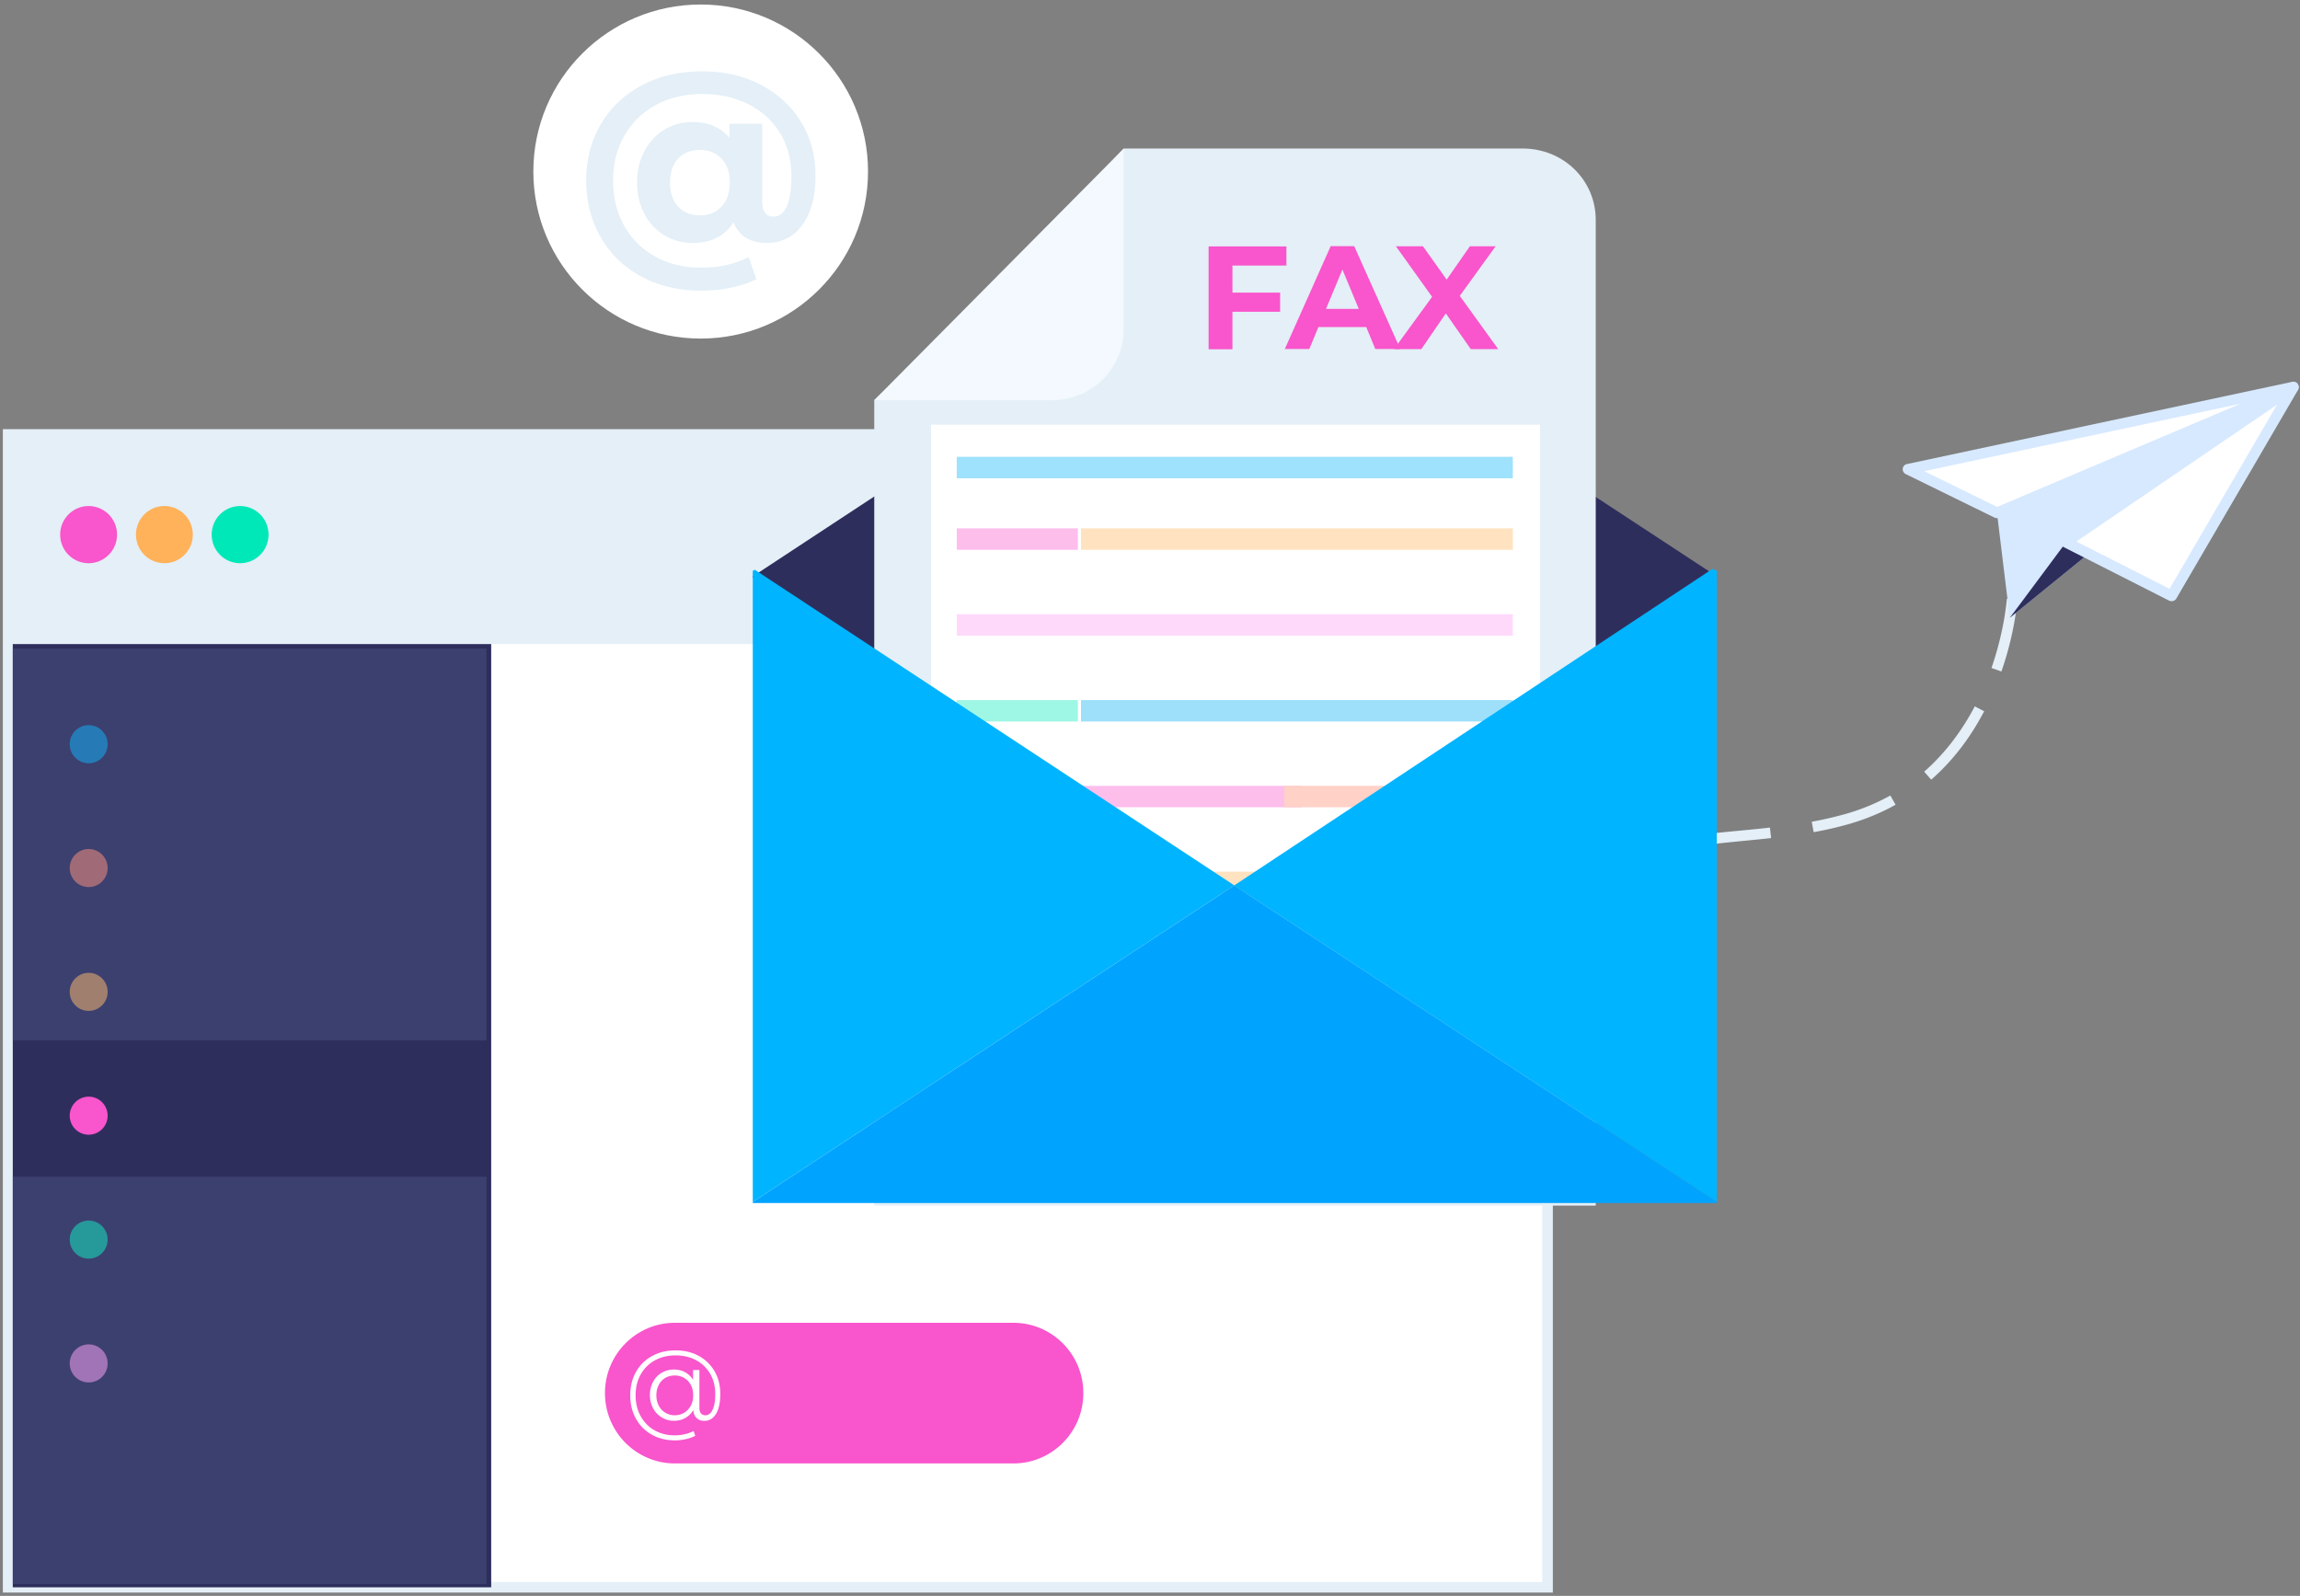
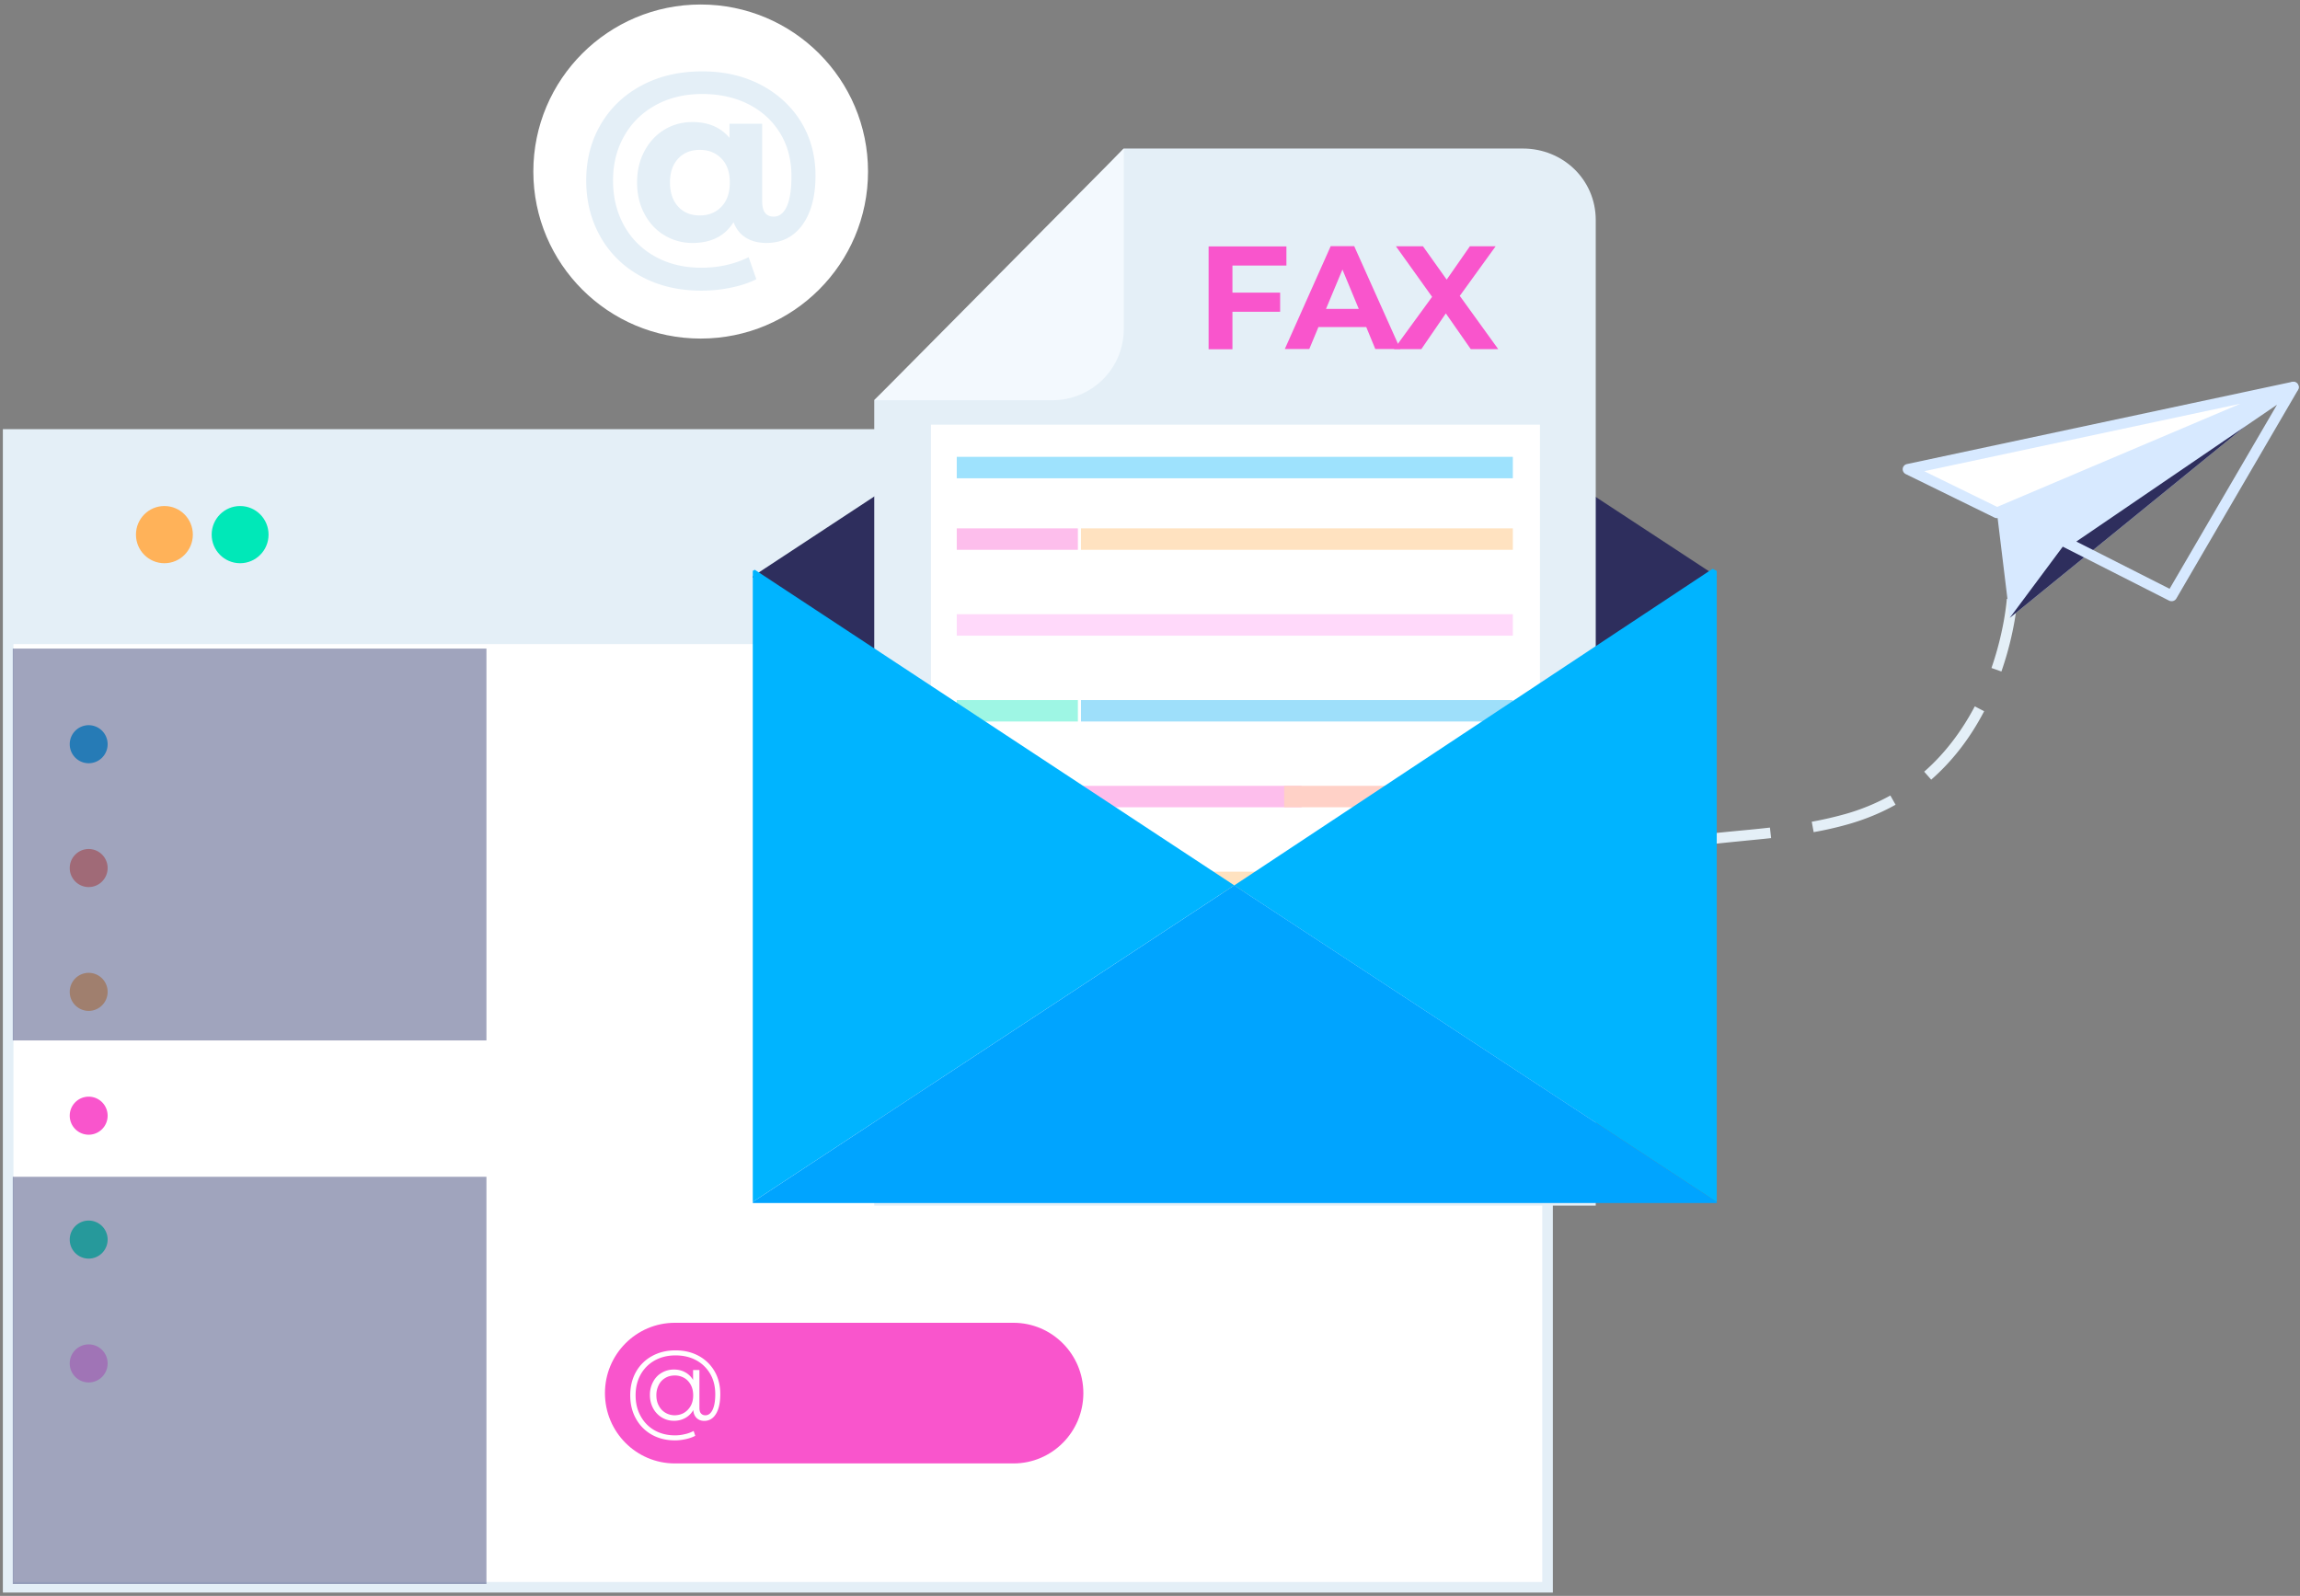
<svg xmlns="http://www.w3.org/2000/svg" xmlns:xlink="http://www.w3.org/1999/xlink" width="281" height="195">
  <rect width="100%" height="100%" fill="#808080" stroke="none" />
  <defs>
    <path id="a" d="M693 2064.94v-140.85h188.07v140.85z" />
    <path id="b" d="M693.643 2064.295h186.781V1924.74H693.643zm188.06 1.3H692.35V1923.44h189.367v142.155z" />
-     <path id="c" d="M693.56 2064.95v-139.1h58.45v139.1z" />
    <path id="d" d="M693 1949.7v-25.61h188.07v25.61z" />
-     <path id="e" d="M699.35 1936.325c0-1.93 1.556-3.495 3.475-3.495 1.92 0 3.475 1.565 3.475 3.495 0 1.93-1.556 3.495-3.475 3.495-1.92 0-3.475-1.565-3.475-3.495z" />
    <path id="f" d="M708.61 1936.325c0-1.93 1.556-3.495 3.475-3.495 1.92 0 3.475 1.565 3.475 3.495 0 1.93-1.556 3.495-3.475 3.495-1.92 0-3.475-1.565-3.475-3.495z" />
    <path id="g" d="M717.86 1936.325c0-1.93 1.556-3.495 3.475-3.495 1.92 0 3.475 1.565 3.475 3.495 0 1.93-1.556 3.495-3.475 3.495-1.92 0-3.475-1.565-3.475-3.495z" />
    <path id="h" d="M815.814 2049.816h-41.36c-4.718 0-8.544-3.848-8.544-8.593s3.826-8.593 8.544-8.593h41.36c4.718 0 8.544 3.848 8.544 8.593s-3.826 8.593-8.544 8.593z" />
    <path id="i" d="M700.52 1961.935a2.32 2.32 0 012.315-2.325 2.32 2.32 0 012.315 2.325 2.32 2.32 0 01-2.315 2.325 2.32 2.32 0 01-2.315-2.325z" />
    <path id="j" d="M700.52 1977.065a2.32 2.32 0 012.315-2.325 2.32 2.32 0 012.315 2.325 2.32 2.32 0 01-2.315 2.325 2.32 2.32 0 01-2.315-2.325z" />
    <path id="k" d="M700.52 1992.195a2.32 2.32 0 012.315-2.325 2.32 2.32 0 012.315 2.325 2.32 2.32 0 01-2.315 2.325 2.32 2.32 0 01-2.315-2.325z" />
    <path id="l" d="M700.52 2007.325a2.32 2.32 0 012.315-2.325 2.32 2.32 0 012.315 2.325 2.32 2.32 0 01-2.315 2.325 2.32 2.32 0 01-2.315-2.325z" />
    <path id="m" d="M700.52 2022.465a2.32 2.32 0 012.315-2.325 2.32 2.32 0 012.315 2.325 2.32 2.32 0 01-2.315 2.325 2.32 2.32 0 01-2.315-2.325z" />
    <path id="n" d="M700.52 2037.595a2.32 2.32 0 012.315-2.325 2.32 2.32 0 012.315 2.325 2.32 2.32 0 01-2.315 2.325 2.32 2.32 0 01-2.315-2.325z" />
    <path id="o" d="M693.56 1998.13v-47.88h57.87v47.88z" />
    <path id="p" d="M693.56 2064.55v-49.76h57.87v49.76z" />
    <path id="q" d="M842.792 1902.74l-58.822 38.688v.13l60.525 48.281 57.249-48.281v-.13z" />
    <path id="r" d="M878.05 1889.15h-48.756s-10.17 10.62-13.5 14.112c-4.122 4.284-16.828 16.488-16.828 16.488l-.156.155v98.407h88.148v-120.451c-.013-4.907-3.992-8.711-8.908-8.711z" />
    <path id="s" d="M829.297 1889.15v22.031c0 4.92-3.967 8.724-8.74 8.724H798.8z" />
    <path id="t" d="M805.74 2010.72v-87.83h74.4v87.83z" />
    <path id="u" d="M808.89 1929.44v-2.62h67.94v2.62z" />
    <path id="v" d="M808.89 1938.18v-2.62h14.8v2.62z" />
    <path id="w" d="M808.89 1948.67v-2.62h67.94v2.62z" />
    <path id="x" d="M808.89 1959.16v-2.62h14.8v2.62z" />
    <path id="y" d="M808.89 1969.64v-2.62h42.12v2.62z" />
    <path id="z" d="M808.89 1980.13v-2.62h61.1v2.62z" />
    <path id="A" d="M824.07 1938.18v-2.62h52.76v2.62z" />
    <path id="B" d="M824.07 1959.16v-2.62h52.76v2.62z" />
    <path id="C" d="M848.89 1969.64v-2.62h27.93v2.62z" />
    <path id="D" d="M842.573 1903.434v3.323h5.826v2.337h-5.826v4.583h-2.913v-12.567h9.507v2.337h-6.594z" />
    <path id="E" d="M858.005 1908.743l-1.994-4.807-2.008 4.807zm.914 2.217h-5.84l-1.118 2.687h-2.991l5.605-12.567h2.874l5.631 12.567h-3.056z" />
    <path id="F" d="M871.687 1913.657l-3.044-4.362-2.99 4.362h-3.343l4.656-6.387-4.422-6.18h3.303l2.9 4.076 2.836-4.076h3.147l-4.383 6.063 4.695 6.504z" />
    <path id="G" d="M936.52 1953.05l-1.215-.428c1.616-4.661 1.874-8.413 1.874-8.452l1.293.078c-.013.169-.271 3.973-1.952 8.802zm-8.578 13.216l-.857-.974c2.442-2.142 4.52-4.829 6.183-7.984l1.143.597c-1.715 3.298-3.897 6.115-6.469 8.361zm-14.36 6.413l-.233-1.272a45.01 45.01 0 004.12-.948 25.621 25.621 0 005.483-2.258l.637 1.129c-1.78 1-3.717 1.792-5.757 2.376a42.883 42.883 0 01-4.249.973zm-15.504 1.883l-.208-1.285c2.249-.364 4.523-.572 6.927-.805 1.143-.104 2.287-.221 3.443-.35l.143 1.284c-1.156.13-2.313.234-3.456.351-2.378.234-4.64.454-6.849.805zm-12.917 6.702l-1.078-.726c1.455-2.165 3.144-3.734 5.015-4.667a23.271 23.271 0 013.612-1.426l.39 1.245c-1.248.388-2.352.83-3.404 1.348-1.69.83-3.21 2.255-4.535 4.226zm-4.867 14.394l-1.284-.142c.026-.208.584-5.18 2.62-10.23l1.207.48c-1.972 4.894-2.543 9.84-2.543 9.892z" />
    <path id="H" d="M925.12 1928.348l47.078-10.048-36.219 15.371z" />
    <path id="I" d="M927.09 1928.575l8.909 4.362 29.715-12.604zm8.882 5.739a.71.71 0 01-.286-.065l-10.859-5.323a.664.664 0 01-.364-.662.648.648 0 01.507-.558l47.078-10.049a.64.64 0 01.755.442.637.637 0 01-.364.791l-36.22 15.372a.761.761 0 01-.247.052z" />
    <path id="J" d="M937.54 1946.498l-1.56-12.827 36.219-15.371z" />
    <path id="K" d="M937.54 1946.498l6.88-9.244 27.778-18.954z" />
-     <path id="L" d="M944.42 1937.254l12.901 6.557 14.878-25.511z" />
    <path id="M" d="M945.676 1937.17l11.392 5.774 13.122-22.49zm11.64 7.29a.827.827 0 01-.3-.065l-12.914-6.556a.64.64 0 01-.065-1.104l27.792-18.954a.65.65 0 01.923.87l-14.877 25.51a.662.662 0 01-.56.299z" />
    <path id="N" d="M783.97 2017.866l58.822-38.688-58.575-38.558-.247.13z" />
    <path id="O" d="M901.742 1940.76l-.507-.26-58.445 38.688 58.952 38.687z" />
    <path id="P" d="M842.792 1979.18l-58.822 38.688v.13h117.774v-.13z" />
    <path id="Q" d="M757.16 1891.96c0-11.272 9.154-20.41 20.445-20.41s20.445 9.138 20.445 20.41-9.154 20.41-20.445 20.41-20.445-9.138-20.445-20.41z" />
    <path id="R" d="M780.136 1896.26c.69-.714 1.028-1.701 1.028-2.973 0-1.247-.338-2.22-1.028-2.921-.689-.701-1.56-1.052-2.64-1.052-1.092 0-1.976.35-2.64 1.065-.663.714-1.001 1.687-1.001 2.908 0 1.246.338 2.233 1.001 2.96.664.727 1.548 1.077 2.64 1.077 1.08 0 1.951-.35 2.64-1.064zm4.825-14.891c2.094 1.103 3.733 2.622 4.916 4.544 1.17 1.934 1.756 4.115 1.756 6.556 0 1.713-.247 3.193-.741 4.427-.495 1.233-1.197 2.18-2.094 2.83-.898.65-1.951.96-3.16.96-1.002 0-1.834-.22-2.523-.648-.69-.429-1.184-1.065-1.496-1.896-1.053 1.7-2.731 2.545-5.007 2.545a6.557 6.557 0 01-3.433-.935c-1.04-.623-1.847-1.493-2.445-2.623-.598-1.116-.898-2.401-.898-3.842 0-1.428.3-2.7.898-3.817.598-1.117 1.404-2 2.432-2.623 1.027-.623 2.172-.934 3.446-.934 1.938 0 3.433.649 4.513 1.934v-1.727h3.992v9.478c0 1.246.469 1.869 1.405 1.869.69 0 1.222-.415 1.6-1.233.377-.818.572-2.065.572-3.713 0-1.974-.455-3.713-1.366-5.22-.91-1.505-2.185-2.687-3.836-3.543-1.652-.844-3.55-1.273-5.697-1.273-2.145 0-4.044.455-5.696 1.363-1.651.91-2.926 2.156-3.836 3.765-.91 1.597-1.366 3.415-1.366 5.44 0 2.064.455 3.908 1.353 5.518a9.57 9.57 0 003.797 3.777c1.639.91 3.512 1.364 5.644 1.364 2.107 0 4.032-.429 5.775-1.286l.936 2.688c-.884.454-1.925.792-3.121 1.038a17.724 17.724 0 01-3.59.364c-2.77 0-5.228-.584-7.36-1.74-2.133-1.155-3.785-2.765-4.955-4.816-1.17-2.052-1.756-4.35-1.756-6.907 0-2.532.585-4.817 1.769-6.842 1.183-2.025 2.848-3.622 4.994-4.764 2.145-1.156 4.616-1.727 7.412-1.727 2.667 0 5.06.545 7.166 1.649z" />
    <path id="S" d="M775.595 2043.616c.333-.205.6-.493.8-.849.2-.37.294-.794.294-1.274s-.093-.904-.293-1.274c-.2-.37-.468-.657-.801-.85a2.282 2.282 0 00-1.148-.3c-.428 0-.828.095-1.162.3a2.02 2.02 0 00-.8.85 2.72 2.72 0 00-.294 1.26c0 .48.093.905.293 1.274.187.37.467.658.801.863.347.206.734.316 1.162.316.427-.014.814-.11 1.148-.316zm1.762-6.945a4.946 4.946 0 011.949 1.89c.467.809.694 1.74.694 2.781 0 1.028-.174 1.836-.52 2.411-.348.576-.828.863-1.442.863-.388 0-.695-.123-.935-.356-.24-.233-.374-.561-.4-.972a2.49 2.49 0 01-.975.972 2.754 2.754 0 01-1.388.343 2.794 2.794 0 01-1.495-.411 2.91 2.91 0 01-1.055-1.124 3.393 3.393 0 01-.387-1.616 3.3 3.3 0 01.387-1.603c.254-.48.6-.849 1.055-1.11a2.91 2.91 0 011.495-.397c.507 0 .961.11 1.361.33.4.218.735.533.975.944v-1.219h.774v4.617c0 .328.067.561.2.698.134.151.308.22.534.22.374 0 .668-.233.882-.685.213-.452.32-1.083.32-1.89 0-.932-.2-1.768-.614-2.48a4.357 4.357 0 00-1.722-1.672c-.734-.397-1.575-.589-2.523-.589-.948 0-1.802.206-2.537.617a4.403 4.403 0 00-1.722 1.726c-.414.74-.614 1.589-.614 2.534 0 .945.2 1.795.614 2.534.4.74.975 1.33 1.696 1.74.734.411 1.561.617 2.51.617.373 0 .76-.042 1.16-.137a4.15 4.15 0 001.109-.398l.2.59a4.588 4.588 0 01-1.175.41c-.44.096-.88.151-1.295.151-1.068 0-2.015-.233-2.843-.699a4.993 4.993 0 01-1.936-1.959c-.467-.835-.694-1.78-.694-2.849 0-1.068.227-2.014.694-2.85a4.938 4.938 0 011.963-1.944c.84-.466 1.788-.699 2.87-.699 1.054 0 2.002.22 2.83.671z" />
  </defs>
  <use fill="#fff" xlink:href="#a" transform="translate(-692 -1871)" />
  <use fill="#e4eff7" xlink:href="#b" transform="translate(-692 -1871)" />
  <use fill="#2e2e5d" xlink:href="#c" transform="translate(-692 -1871)" />
  <use fill="#e4eff7" xlink:href="#d" transform="translate(-692 -1871)" />
  <use fill="#f955cc" xlink:href="#e" transform="translate(-692 -1871)" />
  <use fill="#ffb259" xlink:href="#f" transform="translate(-692 -1871)" />
  <use fill="#00e8b8" xlink:href="#g" transform="translate(-692 -1871)" />
  <use fill="#f955cc" xlink:href="#h" transform="translate(-692 -1871)" />
  <use fill="#00aaf1" xlink:href="#i" transform="translate(-692 -1871)" />
  <use fill="#ff866c" xlink:href="#j" transform="translate(-692 -1871)" />
  <use fill="#ffb259" xlink:href="#k" transform="translate(-692 -1871)" />
  <use fill="#f955cc" xlink:href="#l" transform="translate(-692 -1871)" />
  <use fill="#00e8b8" xlink:href="#m" transform="translate(-692 -1871)" />
  <g transform="translate(-692 -1871)">
    <use fill="#ff9af1" xlink:href="#n" />
  </g>
  <g opacity=".52" transform="translate(-692 -1871)">
    <use fill="#485080" xlink:href="#o" />
  </g>
  <g opacity=".52" transform="translate(-692 -1871)">
    <use fill="#485080" xlink:href="#p" />
  </g>
  <g>
    <use fill="#2e2e5d" xlink:href="#q" transform="translate(-692 -1871)" />
    <use fill="#e4eff7" xlink:href="#r" transform="translate(-692 -1871)" />
    <use fill="#f3f9fe" xlink:href="#s" transform="translate(-692 -1871)" />
    <use fill="#fff" xlink:href="#t" transform="translate(-692 -1871)" />
    <g opacity=".38">
      <use fill="#00b4fb" xlink:href="#u" opacity=".38" transform="translate(-692 -1871)" />
      <use fill="#f955cc" xlink:href="#v" opacity=".38" transform="translate(-692 -1871)" />
      <use fill="#ff9af1" xlink:href="#w" opacity=".38" transform="translate(-692 -1871)" />
      <use fill="#00e8b8" xlink:href="#x" opacity=".38" transform="translate(-692 -1871)" />
      <use fill="#f955cc" xlink:href="#y" opacity=".38" transform="translate(-692 -1871)" />
      <use fill="#ffb259" xlink:href="#z" opacity=".38" transform="translate(-692 -1871)" />
      <use fill="#ffb259" xlink:href="#A" opacity=".38" transform="translate(-692 -1871)" />
      <use fill="#00aaf1" xlink:href="#B" opacity=".38" transform="translate(-692 -1871)" />
      <use fill="#ff866c" xlink:href="#C" opacity=".38" transform="translate(-692 -1871)" />
    </g>
    <use fill="#f955cc" xlink:href="#D" transform="translate(-692 -1871)" />
    <use fill="#f955cc" xlink:href="#E" transform="translate(-692 -1871)" />
    <use fill="#f955cc" xlink:href="#F" transform="translate(-692 -1871)" />
    <g transform="translate(-692 -1871)">
      <use fill="#e4eff7" xlink:href="#G" />
    </g>
    <g>
      <use fill="#fff" xlink:href="#H" transform="translate(-692 -1871)" />
      <use fill="#d7e9ff" xlink:href="#I" transform="translate(-692 -1871)" />
      <use fill="#d7e9ff" xlink:href="#J" transform="translate(-692 -1871)" />
      <use fill="#2e2e5d" xlink:href="#K" opacity=".23" transform="translate(-692 -1871)" />
      <g>
        <use fill="#fff" xlink:href="#L" transform="translate(-692 -1871)" />
        <use fill="#d7e9ff" xlink:href="#M" transform="translate(-692 -1871)" />
      </g>
    </g>
    <g>
      <use fill="#00b4ff" xlink:href="#N" transform="translate(-692 -1871)" />
      <use fill="#00b4ff" xlink:href="#O" transform="translate(-692 -1871)" />
      <use fill="#00a4ff" xlink:href="#P" transform="translate(-692 -1871)" />
    </g>
    <g>
      <use fill="#fff" xlink:href="#Q" transform="translate(-692 -1871)" />
      <use fill="#e4eff7" xlink:href="#R" transform="translate(-692 -1871)" />
    </g>
  </g>
  <g transform="translate(-692 -1871)">
    <use fill="#fff" xlink:href="#S" />
  </g>
</svg>